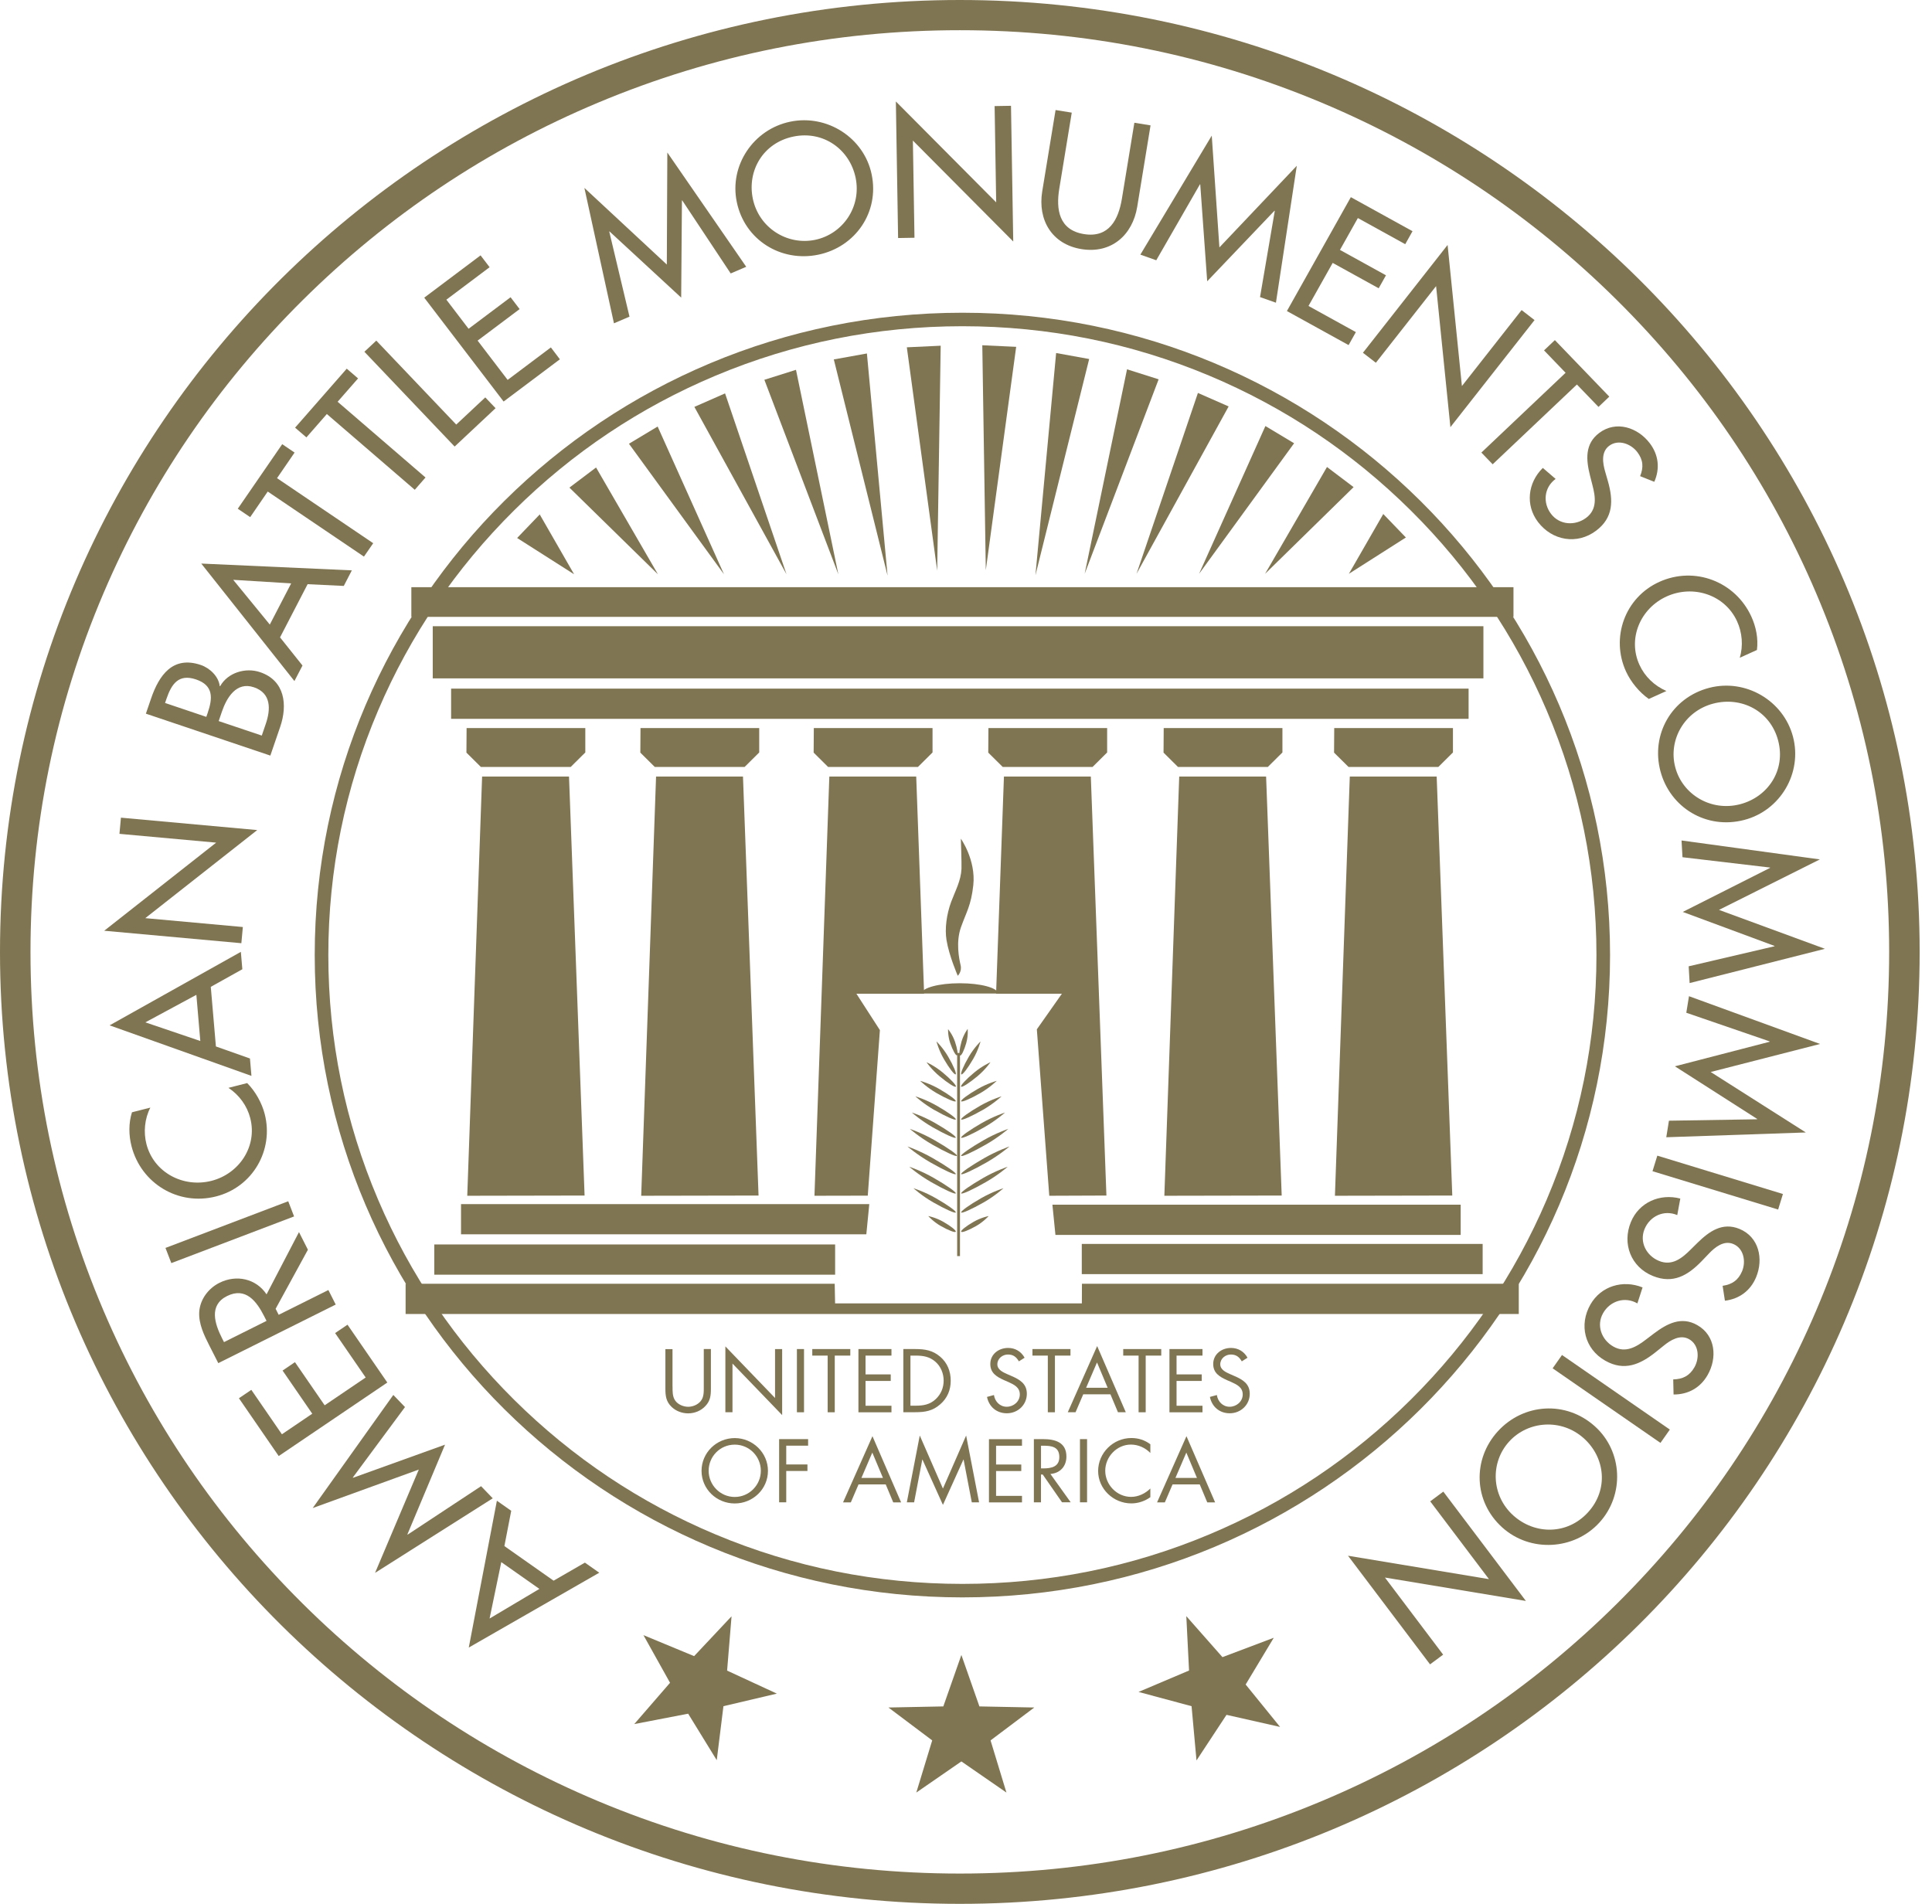
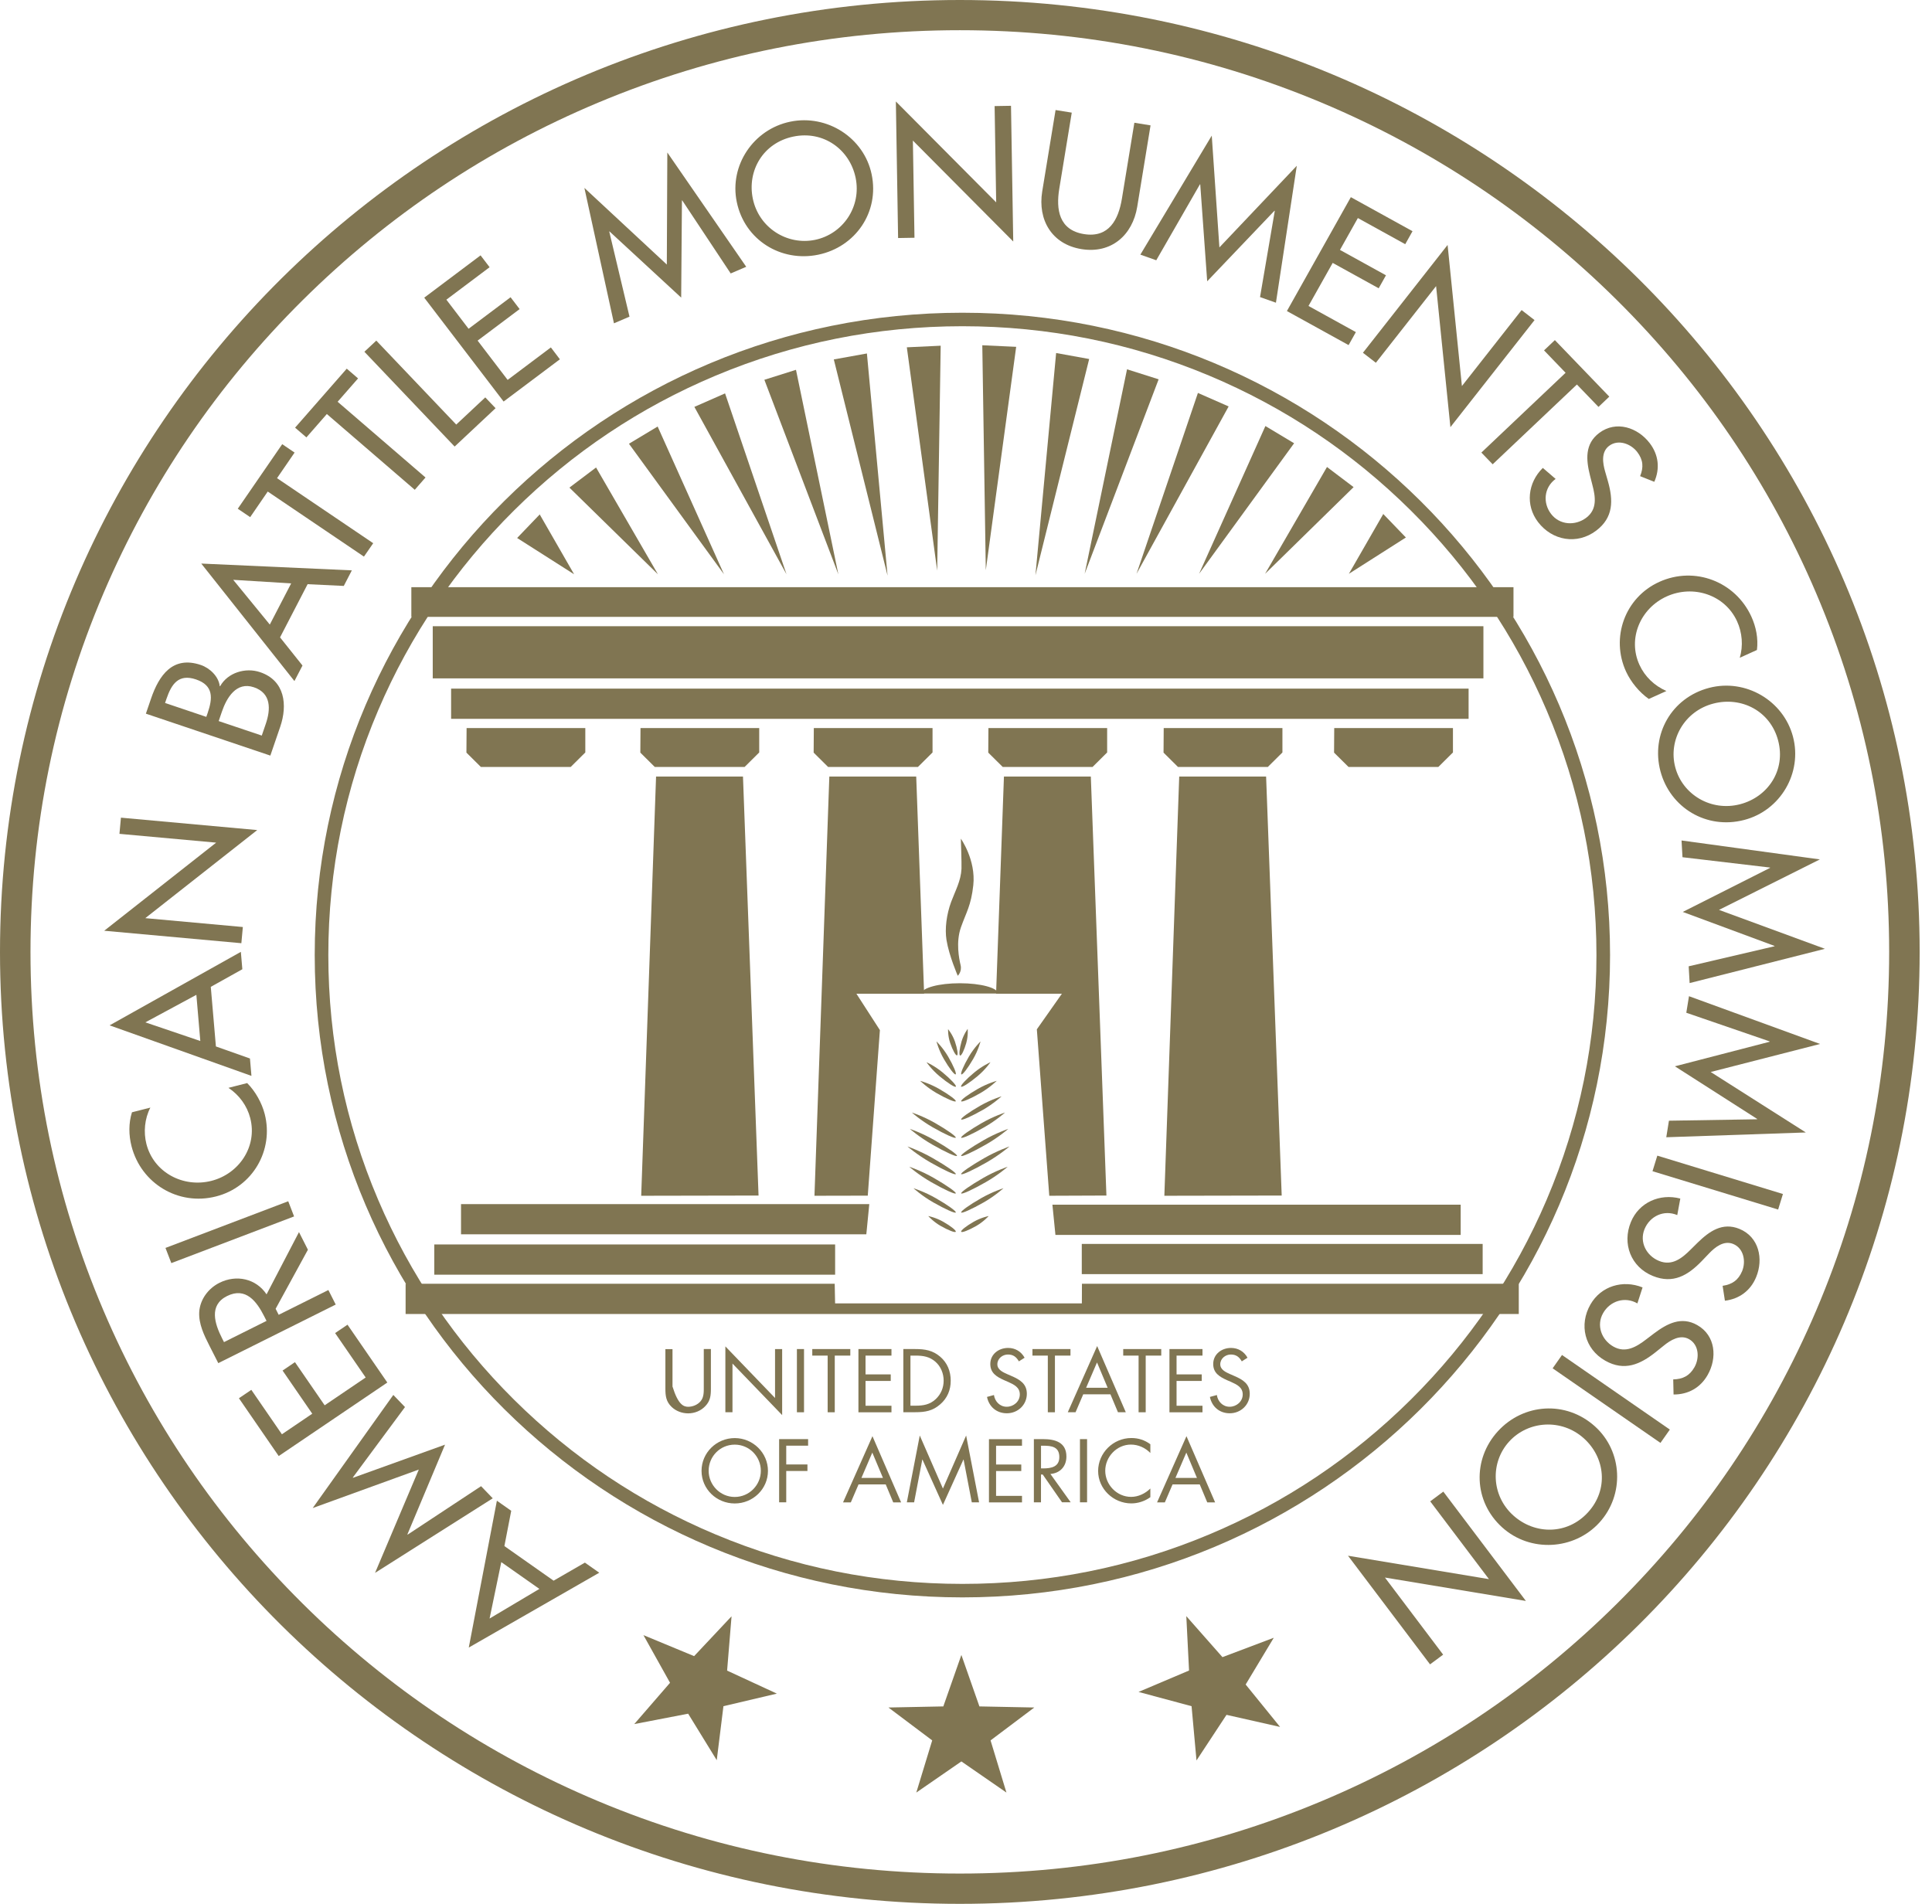
<svg xmlns="http://www.w3.org/2000/svg" width="69" height="68" viewBox="0 0 69 68" fill="none">
  <g id="Drawn_Flame" clip-path="url(#clip0_5005_4099)">
    <path id="Vector" d="M34.28 1.079C38.761 1.079 43.107 1.95 47.199 3.666C51.151 5.325 54.701 7.698 57.749 10.721C60.797 13.744 63.191 17.265 64.862 21.186C66.593 25.244 67.47 29.555 67.47 33.999C67.47 38.444 66.593 42.755 64.862 46.813C63.19 50.733 60.797 54.254 57.749 57.278C54.701 60.301 51.151 62.675 47.199 64.333C43.107 66.049 38.761 66.919 34.28 66.919C29.799 66.919 25.452 66.049 21.361 64.333C17.408 62.674 13.858 60.301 10.81 57.278C7.762 54.254 5.368 50.733 3.697 46.813C1.967 42.755 1.089 38.444 1.089 33.999C1.089 29.555 1.967 25.244 3.697 21.186C5.37 17.265 7.762 13.744 10.81 10.721C13.858 7.698 17.408 5.323 21.361 3.666C25.452 1.95 29.799 1.079 34.28 1.079ZM34.28 0C15.347 0 0 15.222 0 34.001C0 52.779 15.347 68.001 34.28 68.001C53.213 68.001 68.559 52.779 68.559 34.001C68.559 15.222 53.212 0 34.28 0Z" fill="#807552" />
    <path id="Vector_2" d="M34.371 11.652C37.429 11.652 40.394 12.246 43.185 13.417C45.882 14.548 48.303 16.168 50.383 18.231C52.463 20.294 54.096 22.696 55.236 25.37C56.418 28.139 57.016 31.081 57.016 34.112C57.016 37.144 56.418 40.086 55.236 42.855C54.096 45.529 52.463 47.931 50.383 49.994C48.303 52.056 45.882 53.677 43.185 54.807C40.394 55.979 37.429 56.573 34.371 56.573C31.313 56.573 28.349 55.979 25.557 54.807C22.861 53.677 20.439 52.056 18.359 49.994C16.28 47.931 14.646 45.529 13.506 42.855C12.325 40.086 11.726 37.145 11.726 34.112C11.726 31.08 12.325 28.139 13.506 25.37C14.646 22.696 16.28 20.294 18.359 18.231C20.439 16.168 22.861 14.548 25.557 13.417C28.349 12.246 31.315 11.652 34.371 11.652ZM34.371 11.17C21.596 11.17 11.24 21.441 11.24 34.112C11.24 46.783 21.596 57.055 34.371 57.055C47.146 57.055 57.502 46.783 57.502 34.112C57.502 21.441 47.146 11.17 34.371 11.17Z" fill="#807552" />
    <path id="Vector_3" d="M19.772 56.458L20.889 55.813L21.402 56.174L16.742 58.847L17.746 53.602L18.258 53.962L18.014 55.222L19.771 56.458H19.772ZM17.485 57.81L19.264 56.752L17.903 55.795L17.485 57.81Z" fill="#807552" />
    <path id="Vector_4" d="M14.551 54.805L14.559 54.813L17.181 53.083L17.598 53.516L13.395 56.179L14.957 52.489L11.168 53.864L14.047 49.824L14.464 50.257L12.6 52.774L12.608 52.783L15.894 51.6L14.551 54.802V54.805Z" fill="#807552" />
    <path id="Vector_5" d="M9.955 52.008L8.533 49.942L8.976 49.642L10.068 51.229L11.152 50.494L10.092 48.953L10.534 48.653L11.595 50.194L13.06 49.201L11.968 47.614L12.411 47.315L13.833 49.381L9.955 52.006V52.008Z" fill="#807552" />
    <path id="Vector_6" d="M10.678 44.008L10.997 44.637L9.844 46.747L9.953 46.962L11.728 46.077L11.99 46.596L7.796 48.688L7.476 48.059C7.289 47.69 7.093 47.289 7.115 46.863C7.144 46.413 7.439 46.018 7.839 45.818C8.44 45.518 9.143 45.665 9.52 46.231L10.678 44.008ZM9.519 47.179L9.435 47.013C9.167 46.483 8.775 45.959 8.108 46.292C7.451 46.62 7.67 47.285 7.93 47.799L8 47.937L9.519 47.179Z" fill="#807552" />
    <path id="Vector_7" d="M10.294 42.906L10.503 43.448L6.119 45.115L5.91 44.573L10.294 42.906Z" fill="#807552" />
    <path id="Vector_8" d="M5.37 39.561C5.164 39.958 5.121 40.44 5.23 40.864C5.49 41.876 6.54 42.433 7.548 42.178C8.543 41.926 9.197 40.945 8.938 39.939C8.825 39.496 8.547 39.114 8.159 38.855L8.828 38.685C9.122 38.981 9.352 39.394 9.454 39.79C9.785 41.077 9.027 42.403 7.711 42.735C6.366 43.076 5.04 42.27 4.698 40.943C4.597 40.548 4.589 40.122 4.713 39.728L5.37 39.561Z" fill="#807552" />
    <path id="Vector_9" d="M7.709 37.376L8.927 37.807L8.98 38.428L3.914 36.623L8.602 33.998L8.655 34.619L7.528 35.248L7.711 37.377L7.709 37.376ZM5.192 36.516L7.154 37.182L7.013 35.533L5.191 36.516H5.192Z" fill="#807552" />
    <path id="Vector_10" d="M3.722 33.244L7.72 30.097L4.266 29.783L4.319 29.205L9.187 29.648L5.189 32.794L8.673 33.111L8.62 33.689L3.721 33.244H3.722Z" fill="#807552" />
    <path id="Vector_11" d="M5.21 25.491L5.394 24.953C5.678 24.123 6.165 23.413 7.168 23.75C7.492 23.859 7.81 24.161 7.848 24.508L7.861 24.511C8.133 24.023 8.77 23.832 9.288 24.008C10.178 24.307 10.274 25.182 10.008 25.959L9.655 26.988L5.209 25.49L5.21 25.491ZM7.368 25.605L7.417 25.465C7.595 24.944 7.636 24.481 6.998 24.267C6.373 24.056 6.123 24.442 5.947 24.956L5.895 25.108L7.368 25.605ZM9.349 26.273L9.493 25.852C9.667 25.343 9.696 24.759 9.065 24.547C8.44 24.336 8.094 24.925 7.926 25.416L7.81 25.755L9.349 26.273Z" fill="#807552" />
    <path id="Vector_12" d="M10.001 22.765L10.803 23.771L10.515 24.326L7.188 20.129L12.566 20.372L12.278 20.928L10.986 20.866L10.001 22.767V22.765ZM8.329 20.71L9.636 22.308L10.399 20.837L8.329 20.71Z" fill="#807552" />
    <path id="Vector_13" d="M13.329 19.402L12.998 19.881L9.562 17.557L8.935 18.471L8.492 18.171L10.079 15.865L10.521 16.165L9.894 17.079L13.33 19.403L13.329 19.402Z" fill="#807552" />
    <path id="Vector_14" d="M15.196 17.056L14.813 17.494L11.673 14.788L10.943 15.623L10.539 15.275L12.384 13.168L12.788 13.516L12.058 14.35L15.198 17.056H15.196Z" fill="#807552" />
    <path id="Vector_15" d="M16.294 15.165L17.331 14.194L17.699 14.58L16.237 15.95L13.014 12.564L13.439 12.166L16.295 15.165H16.294Z" fill="#807552" />
    <path id="Vector_16" d="M15.153 10.631L17.163 9.121L17.486 9.544L15.942 10.704L16.735 11.743L18.235 10.617L18.558 11.04L17.058 12.166L18.13 13.569L19.674 12.409L19.996 12.833L17.986 14.342L15.15 10.631H15.153Z" fill="#807552" />
    <path id="Vector_17" d="M21.769 8.265L21.759 8.27L22.482 11.31L21.927 11.548L20.871 6.712L23.815 9.449L23.833 5.447L26.651 9.529L26.096 9.767L24.365 7.157L24.355 7.162L24.328 10.63L21.769 8.267V8.265Z" fill="#807552" />
    <path id="Vector_18" d="M31.13 6.226C31.414 7.58 30.548 8.825 29.22 9.098C27.891 9.371 26.597 8.573 26.314 7.218C26.041 5.912 26.908 4.617 28.224 4.346C29.541 4.074 30.857 4.92 31.13 6.226ZM30.557 6.345C30.346 5.341 29.414 4.656 28.336 4.878C27.257 5.1 26.677 6.096 26.887 7.1C27.105 8.14 28.114 8.771 29.108 8.567C30.102 8.362 30.774 7.384 30.557 6.345Z" fill="#807552" />
    <path id="Vector_19" d="M31.994 3.623L35.578 7.228L35.522 3.789L36.107 3.779L36.187 8.626L32.603 5.021L32.66 8.492L32.075 8.502L31.995 3.623H31.994Z" fill="#807552" />
    <path id="Vector_20" d="M38.277 4.023L37.832 6.736C37.708 7.485 37.822 8.217 38.713 8.361C39.604 8.505 39.945 7.846 40.068 7.097L40.513 4.384L41.091 4.478L40.615 7.386C40.449 8.398 39.689 9.07 38.626 8.898C37.563 8.727 37.057 7.85 37.222 6.838L37.699 3.93L38.277 4.023Z" fill="#807552" />
    <path id="Vector_21" d="M42.867 6.586L42.855 6.583L41.295 9.296L40.727 9.095L43.277 4.844L43.55 8.837L46.314 5.921L45.569 10.812L45.001 10.611L45.528 7.531L45.516 7.528L43.114 10.047L42.866 6.589L42.867 6.586Z" fill="#807552" />
    <path id="Vector_22" d="M48.244 7.042L50.447 8.258L50.187 8.722L48.495 7.788L47.856 8.926L49.499 9.833L49.239 10.297L47.596 9.39L46.732 10.928L48.424 11.862L48.164 12.326L45.961 11.11L48.245 7.041L48.244 7.042Z" fill="#807552" />
    <path id="Vector_23" d="M51.7 8.751L52.211 13.789L54.343 11.075L54.805 11.433L51.8 15.257L51.289 10.219L49.138 12.957L48.676 12.6L51.699 8.75L51.7 8.751Z" fill="#807552" />
    <path id="Vector_24" d="M53.31 16.584L52.906 16.165L55.914 13.315L55.144 12.515L55.531 12.148L57.475 14.167L57.089 14.534L56.318 13.734L53.31 16.583V16.584Z" fill="#807552" />
    <path id="Vector_25" d="M58.576 17.005C58.704 16.692 58.687 16.425 58.473 16.145C58.247 15.851 57.796 15.678 57.468 15.925C57.176 16.145 57.24 16.546 57.327 16.845L57.426 17.189C57.619 17.872 57.628 18.486 57.003 18.956C56.323 19.467 55.438 19.311 54.93 18.647C54.472 18.046 54.56 17.243 55.101 16.713L55.558 17.106C55.142 17.411 55.092 17.96 55.397 18.358C55.702 18.756 56.257 18.789 56.65 18.494C57.052 18.191 56.981 17.741 56.871 17.321L56.785 16.983C56.645 16.421 56.595 15.854 57.116 15.463C57.722 15.009 58.49 15.268 58.919 15.829C59.235 16.243 59.291 16.735 59.082 17.209L58.577 17.008L58.576 17.005Z" fill="#807552" />
    <path id="Vector_26" d="M62.133 23.497C62.264 23.07 62.221 22.588 62.037 22.189C61.601 21.239 60.468 20.875 59.522 21.304C58.588 21.727 58.12 22.808 58.554 23.751C58.745 24.167 59.087 24.495 59.515 24.681L58.886 24.965C58.544 24.726 58.246 24.359 58.074 23.989C57.518 22.781 58.027 21.342 59.261 20.783C60.525 20.211 61.973 20.771 62.546 22.018C62.717 22.389 62.799 22.806 62.748 23.216L62.13 23.496L62.133 23.497Z" fill="#807552" />
    <path id="Vector_27" d="M62.292 29.287C60.943 29.639 59.646 28.846 59.301 27.544C58.956 26.241 59.694 24.919 61.043 24.568C62.344 24.23 63.694 25.022 64.035 26.312C64.376 27.602 63.593 28.949 62.292 29.287ZM62.144 28.726C63.144 28.466 63.784 27.508 63.505 26.45C63.226 25.392 62.192 24.869 61.192 25.13C60.156 25.399 59.573 26.432 59.831 27.406C60.088 28.38 61.108 28.995 62.144 28.726Z" fill="#807552" />
    <path id="Vector_28" d="M63.216 30.999V30.987L60.089 30.618L60.055 30.02L64.995 30.696L61.393 32.499L65.176 33.889L60.344 35.113L60.31 34.514L63.375 33.798V33.786L60.099 32.572L63.215 30.999H63.216Z" fill="#807552" />
    <path id="Vector_29" d="M63.199 37.208L63.201 37.196L60.225 36.173L60.321 35.582L65.003 37.288L61.096 38.289L64.494 40.449L59.51 40.62L59.605 40.029L62.754 39.978L62.756 39.966L59.818 38.086L63.201 37.209L63.199 37.208Z" fill="#807552" />
    <path id="Vector_30" d="M59.018 41.833L59.19 41.277L63.676 42.647L63.505 43.202L59.018 41.833Z" fill="#807552" />
    <path id="Vector_31" d="M61.523 45.926C61.861 45.876 62.083 45.727 62.219 45.401C62.36 45.058 62.279 44.586 61.899 44.431C61.56 44.293 61.244 44.552 61.029 44.779L60.781 45.038C60.286 45.551 59.758 45.87 59.032 45.575C58.242 45.255 57.928 44.419 58.246 43.648C58.533 42.95 59.276 42.618 60.011 42.81L59.902 43.4C59.426 43.199 58.925 43.437 58.734 43.9C58.543 44.363 58.798 44.853 59.253 45.038C59.719 45.227 60.075 44.938 60.383 44.629L60.632 44.383C61.048 43.978 61.515 43.647 62.12 43.892C62.822 44.178 62.989 44.966 62.719 45.617C62.521 46.097 62.122 46.395 61.604 46.459L61.522 45.925L61.523 45.926Z" fill="#807552" />
    <path id="Vector_32" d="M59.758 49.269C60.099 49.261 60.34 49.143 60.515 48.836C60.7 48.513 60.682 48.035 60.324 47.832C60.005 47.652 59.658 47.868 59.416 48.066L59.136 48.291C58.578 48.737 58.012 48.986 57.331 48.601C56.59 48.182 56.386 47.314 56.803 46.59C57.179 45.935 57.959 45.7 58.663 45.984L58.478 46.555C58.032 46.296 57.503 46.466 57.254 46.901C57.005 47.336 57.194 47.855 57.622 48.097C58.059 48.344 58.45 48.103 58.796 47.837L59.075 47.625C59.541 47.276 60.046 47.007 60.614 47.328C61.274 47.701 61.336 48.504 60.985 49.115C60.727 49.566 60.293 49.811 59.77 49.808L59.758 49.269Z" fill="#807552" />
    <path id="Vector_33" d="M55.451 48.873L55.786 48.397L59.637 51.061L59.302 51.537L55.451 48.873Z" fill="#807552" />
    <path id="Vector_34" d="M53.655 54.56C52.622 53.631 52.583 52.12 53.495 51.122C54.406 50.124 55.926 50.015 56.96 50.945C57.956 51.84 58.024 53.393 57.121 54.383C56.217 55.371 54.652 55.456 53.655 54.56ZM54.048 54.13C54.814 54.818 55.974 54.828 56.714 54.017C57.454 53.208 57.332 52.063 56.566 51.374C55.773 50.66 54.581 50.741 53.9 51.487C53.218 52.233 53.254 53.416 54.048 54.13Z" fill="#807552" />
    <path id="Vector_35" d="M54.496 57.182L49.462 56.346L51.541 59.1L51.073 59.447L48.143 55.567L53.177 56.403L51.079 53.625L51.547 53.277L54.496 57.182Z" fill="#807552" />
    <path id="Vector_36" d="M34.335 59.111L34.979 60.949L36.939 60.988L35.377 62.163L35.944 64.026L34.335 62.914L32.725 64.026L33.293 62.163L31.73 60.988L33.69 60.949L34.335 59.111Z" fill="#807552" />
    <path id="Vector_37" d="M42.368 57.725L43.659 59.189L45.492 58.497L44.488 60.167L45.717 61.682L43.804 61.25L42.732 62.879L42.556 60.941L40.662 60.432L42.466 59.667L42.368 57.725Z" fill="#807552" />
    <path id="Vector_38" d="M22.98 58.403L24.79 59.153L26.127 57.73L25.968 59.67L27.745 60.492L25.837 60.941L25.598 62.87L24.577 61.209L22.652 61.58L23.93 60.105L22.98 58.403Z" fill="#807552" />
-     <path id="Vector_39" d="M24.02 49.529C24.02 49.697 24.014 49.889 24.119 50.031C24.218 50.169 24.412 50.247 24.577 50.247C24.743 50.247 24.918 50.173 25.023 50.047C25.144 49.903 25.135 49.706 25.135 49.529V48.185H25.389V49.598C25.389 49.844 25.37 50.038 25.189 50.224C25.032 50.392 24.806 50.482 24.576 50.482C24.362 50.482 24.142 50.402 23.987 50.252C23.788 50.063 23.764 49.857 23.764 49.599V48.187H24.018V49.53L24.02 49.529Z" fill="#807552" />
+     <path id="Vector_39" d="M24.02 49.529C24.218 50.169 24.412 50.247 24.577 50.247C24.743 50.247 24.918 50.173 25.023 50.047C25.144 49.903 25.135 49.706 25.135 49.529V48.185H25.389V49.598C25.389 49.844 25.37 50.038 25.189 50.224C25.032 50.392 24.806 50.482 24.576 50.482C24.362 50.482 24.142 50.402 23.987 50.252C23.788 50.063 23.764 49.857 23.764 49.599V48.187H24.018V49.53L24.02 49.529Z" fill="#807552" />
    <path id="Vector_40" d="M25.906 48.09L27.68 49.933V48.186H27.934V50.544L26.16 48.703V50.441H25.906V48.09Z" fill="#807552" />
    <path id="Vector_41" d="M28.715 50.443H28.461V48.185H28.715V50.443Z" fill="#807552" />
    <path id="Vector_42" d="M29.813 50.443H29.559V48.419H29.01V48.185H30.368V48.419H29.813V50.443Z" fill="#807552" />
    <path id="Vector_43" d="M30.658 48.185H31.838V48.419H30.912V49.09H31.812V49.324H30.912V50.21H31.838V50.444H30.658V48.187V48.185Z" fill="#807552" />
    <path id="Vector_44" d="M32.262 48.185H32.69C33.031 48.185 33.309 48.229 33.577 48.457C33.837 48.679 33.954 48.981 33.954 49.316C33.954 49.65 33.834 49.936 33.583 50.156C33.311 50.396 33.04 50.441 32.684 50.441H32.262V48.184V48.185ZM32.699 50.208C32.977 50.208 33.21 50.169 33.418 49.974C33.605 49.8 33.702 49.564 33.702 49.313C33.702 49.063 33.603 48.807 33.406 48.637C33.198 48.455 32.968 48.419 32.699 48.419H32.516V50.208H32.699Z" fill="#807552" />
    <path id="Vector_45" d="M36.389 48.625C36.298 48.469 36.19 48.38 35.997 48.38C35.805 48.38 35.62 48.523 35.62 48.73C35.62 48.924 35.822 49.014 35.975 49.082L36.127 49.148C36.423 49.277 36.673 49.424 36.673 49.783C36.673 50.177 36.353 50.479 35.959 50.479C35.593 50.479 35.321 50.246 35.25 49.895L35.498 49.827C35.532 50.057 35.709 50.246 35.954 50.246C36.198 50.246 36.422 50.06 36.422 49.806C36.422 49.551 36.214 49.453 36.002 49.357L35.863 49.297C35.597 49.177 35.368 49.043 35.368 48.719C35.368 48.369 35.667 48.145 36.005 48.145C36.258 48.145 36.472 48.273 36.593 48.495L36.391 48.623L36.389 48.625Z" fill="#807552" />
    <path id="Vector_46" d="M37.676 50.443H37.422V48.419H36.873V48.185H38.231V48.419H37.676V50.443Z" fill="#807552" />
    <path id="Vector_47" d="M38.687 49.801L38.413 50.442H38.135L39.184 48.078L40.207 50.442H39.927L39.658 49.801H38.686H38.687ZM39.179 48.663L38.79 49.568H39.559L39.179 48.663Z" fill="#807552" />
    <path id="Vector_48" d="M40.918 50.443H40.664V48.419H40.115V48.185H41.473V48.419H40.918V50.443Z" fill="#807552" />
    <path id="Vector_49" d="M41.766 48.185H42.946V48.419H42.02V49.09H42.919V49.324H42.02V50.21H42.946V50.444H41.766V48.187V48.185Z" fill="#807552" />
    <path id="Vector_50" d="M44.35 48.625C44.259 48.469 44.15 48.38 43.958 48.38C43.766 48.38 43.581 48.523 43.581 48.73C43.581 48.924 43.783 49.014 43.936 49.082L44.087 49.148C44.384 49.277 44.634 49.424 44.634 49.783C44.634 50.177 44.314 50.479 43.919 50.479C43.554 50.479 43.282 50.246 43.211 49.895L43.459 49.827C43.493 50.057 43.67 50.246 43.915 50.246C44.159 50.246 44.383 50.06 44.383 49.806C44.383 49.551 44.175 49.453 43.963 49.357L43.824 49.297C43.558 49.177 43.329 49.043 43.329 48.719C43.329 48.369 43.628 48.145 43.965 48.145C44.219 48.145 44.433 48.273 44.554 48.495L44.352 48.623L44.35 48.625Z" fill="#807552" />
    <path id="Vector_51" d="M27.427 52.536C27.427 53.186 26.89 53.7 26.241 53.7C25.591 53.7 25.055 53.186 25.055 52.536C25.055 51.886 25.591 51.365 26.241 51.365C26.89 51.365 27.427 51.889 27.427 52.536ZM25.309 52.533C25.309 53.042 25.724 53.468 26.241 53.468C26.757 53.468 27.173 53.043 27.173 52.533C27.173 52.024 26.763 51.599 26.241 51.599C25.718 51.599 25.309 52.021 25.309 52.533Z" fill="#807552" />
    <path id="Vector_52" d="M28.08 51.636V52.307H28.837V52.54H28.08V53.659H27.826V51.402H28.861V51.636H28.08Z" fill="#807552" />
    <path id="Vector_53" d="M30.662 53.02L30.387 53.661H30.109L31.159 51.297L32.182 53.661H31.901L31.633 53.02H30.661H30.662ZM31.154 51.883L30.765 52.788H31.534L31.154 51.883Z" fill="#807552" />
    <path id="Vector_54" d="M32.849 51.273L33.676 53.168L34.505 51.273L34.967 53.659H34.707L34.414 52.132H34.408L33.676 53.751L32.945 52.132H32.939L32.647 53.659H32.387L32.849 51.273Z" fill="#807552" />
    <path id="Vector_55" d="M35.32 51.404H36.5V51.638H35.574V52.309H36.474V52.542H35.574V53.429H36.5V53.662H35.32V51.406V51.404Z" fill="#807552" />
    <path id="Vector_56" d="M37.178 53.659H36.924V51.402H37.253C37.684 51.402 38.086 51.516 38.086 52.025C38.086 52.371 37.866 52.617 37.515 52.647L38.239 53.658H37.929L37.241 52.667H37.178V53.658V53.659ZM37.178 52.448H37.256C37.543 52.448 37.833 52.394 37.833 52.044C37.833 51.673 37.559 51.637 37.254 51.637H37.179V52.448H37.178Z" fill="#807552" />
    <path id="Vector_57" d="M38.824 53.659H38.57V51.402H38.824V53.659Z" fill="#807552" />
    <path id="Vector_58" d="M41.084 51.897C40.903 51.711 40.653 51.597 40.39 51.597C39.884 51.597 39.473 52.034 39.473 52.531C39.473 53.029 39.886 53.465 40.396 53.465C40.653 53.465 40.903 53.346 41.084 53.166V53.476C40.889 53.617 40.647 53.698 40.405 53.698C39.763 53.698 39.219 53.18 39.219 52.54C39.219 51.899 39.753 51.363 40.405 51.363C40.659 51.363 40.881 51.435 41.084 51.585V51.896V51.897Z" fill="#807552" />
    <path id="Vector_59" d="M41.877 53.02L41.602 53.661H41.324L42.374 51.297L43.397 53.661H43.116L42.848 53.02H41.876H41.877ZM42.369 51.883L41.98 52.788H42.748L42.369 51.883Z" fill="#807552" />
    <path id="Vector_60" d="M30.961 12.625L29.779 12.838L31.699 20.563L30.961 12.625Z" fill="#807552" />
    <path id="Vector_61" d="M28.428 13.209L27.299 13.565L29.941 20.512L28.428 13.209Z" fill="#807552" />
    <path id="Vector_62" d="M25.895 14.051L24.799 14.533L28.089 20.511L25.895 14.051Z" fill="#807552" />
    <path id="Vector_63" d="M23.487 15.234L22.463 15.85L25.857 20.512L23.487 15.234Z" fill="#807552" />
    <path id="Vector_64" d="M21.289 16.697L20.336 17.416L23.498 20.513L21.283 16.689" fill="#807552" />
    <path id="Vector_65" d="M19.287 18.363L18.469 19.216L20.504 20.512L19.273 18.37" fill="#807552" />
    <path id="Vector_66" d="M33.471 20.383L32.387 12.405L33.596 12.348L33.471 20.383Z" fill="#807552" />
    <path id="Vector_67" d="M37.719 12.609L38.899 12.823L36.98 20.547L37.719 12.609Z" fill="#807552" />
    <path id="Vector_68" d="M40.251 13.191L41.38 13.548L38.738 20.495L40.251 13.191Z" fill="#807552" />
    <path id="Vector_69" d="M42.783 14.035L43.88 14.517L40.59 20.495L42.783 14.035Z" fill="#807552" />
    <path id="Vector_70" d="M45.193 15.217L46.218 15.832L42.824 20.495L45.193 15.217Z" fill="#807552" />
    <path id="Vector_71" d="M47.391 16.679L48.343 17.399L45.182 20.495L47.397 16.672" fill="#807552" />
    <path id="Vector_72" d="M49.39 18.346L50.21 19.198L48.174 20.495L49.406 18.353" fill="#807552" />
    <path id="Vector_73" d="M35.207 20.366L36.292 12.388L35.082 12.332L35.207 20.366Z" fill="#807552" />
    <path id="Vector_74" d="M30.94 44.087H16.465V43.008H31.046L30.94 44.087Z" fill="#807552" />
    <path id="Vector_75" d="M52.45 24.596H16.111V25.675H52.45V24.596Z" fill="#807552" />
    <path id="Vector_76" d="M29.826 44.449H15.51V45.529H29.826V44.449Z" fill="#807552" />
    <path id="Vector_77" d="M37.694 44.109H52.167V43.029H37.586L37.694 44.109Z" fill="#807552" />
    <path id="Vector_78" d="M52.952 44.43H38.635V45.509H52.952V44.43Z" fill="#807552" />
    <path id="Vector_79" d="M54.242 46.933H14.486V45.853H29.811L29.825 46.553H38.638L38.641 45.853H54.242V46.933Z" fill="#807552" />
    <path id="Vector_80" d="M54.053 20.973H14.691V22.033H54.053V20.973Z" fill="#807552" />
    <path id="Vector_81" d="M52.979 22.367H15.455V24.23H52.979V22.367Z" fill="#807552" />
    <path id="Vector_82" d="M29.065 26.004H33.305V26.876L32.784 27.393H29.574L29.059 26.882L29.065 26.004Z" fill="#807552" />
    <path id="Vector_83" d="M33.004 35.493H30.586L31.425 36.793L30.992 42.706L29.088 42.71L29.619 27.736H32.722L33.004 35.493Z" fill="#807552" />
    <path id="Vector_84" d="M22.875 26.004H27.115V26.876L26.594 27.393H23.384L22.869 26.882L22.875 26.004Z" fill="#807552" />
    <path id="Vector_85" d="M27.091 42.702L22.9 42.71L23.431 27.736H26.535L27.091 42.702Z" fill="#807552" />
    <path id="Vector_86" d="M35.301 26.004H39.541V26.876L39.021 27.393H35.811L35.295 26.882L35.301 26.004Z" fill="#807552" />
    <path id="Vector_87" d="M39.515 42.702L37.474 42.71L37.03 36.765L37.925 35.493H35.574L35.855 27.736H38.958L39.515 42.702Z" fill="#807552" />
    <path id="Vector_88" d="M16.664 26.004H20.904V26.876L20.383 27.393H17.173L16.658 26.882L16.664 26.004Z" fill="#807552" />
-     <path id="Vector_89" d="M20.878 42.702L16.688 42.71L17.218 27.736H20.322L20.878 42.702Z" fill="#807552" />
    <path id="Vector_90" d="M41.561 26.004H45.801V26.876L45.28 27.393H42.07L41.555 26.882L41.561 26.004Z" fill="#807552" />
    <path id="Vector_91" d="M45.775 42.702L41.584 42.71L42.115 27.736H45.218L45.775 42.702Z" fill="#807552" />
    <path id="Vector_92" d="M47.651 26.004H51.891V26.876L51.37 27.393H48.161L47.645 26.882L47.651 26.004Z" fill="#807552" />
-     <path id="Vector_93" d="M51.867 42.702L47.676 42.71L48.207 27.736H51.31L51.867 42.702Z" fill="#807552" />
    <path id="Vector_94" d="M35.651 35.487C35.63 35.282 35.025 35.119 34.279 35.119C33.533 35.119 32.927 35.283 32.906 35.487H35.65H35.651Z" fill="#807552" />
    <path id="Vector_95" d="M33.229 41.519C33.705 41.792 34.111 41.978 34.136 41.937C34.16 41.895 33.793 41.64 33.317 41.368C32.841 41.096 32.41 40.949 32.41 40.949C32.41 40.949 32.752 41.245 33.229 41.519Z" fill="#807552" />
    <path id="Vector_96" d="M33.293 40.88C33.757 41.146 34.154 41.327 34.178 41.285C34.202 41.243 33.845 40.994 33.381 40.728C32.917 40.461 32.496 40.322 32.496 40.322C32.496 40.322 32.829 40.614 33.293 40.88Z" fill="#807552" />
    <path id="Vector_97" d="M33.336 42.949C33.753 43.187 34.111 43.348 34.135 43.306C34.159 43.264 33.841 43.036 33.424 42.798C33.007 42.559 32.625 42.441 32.625 42.441C32.625 42.441 32.919 42.711 33.336 42.95V42.949Z" fill="#807552" />
    <path id="Vector_98" d="M33.261 42.225C33.719 42.488 34.111 42.667 34.135 42.625C34.159 42.583 33.807 42.336 33.349 42.073C32.891 41.81 32.475 41.674 32.475 41.674C32.475 41.674 32.802 41.963 33.261 42.225Z" fill="#807552" />
    <path id="Vector_99" d="M33.6 43.79C33.87 43.944 34.11 44.037 34.134 43.995C34.158 43.953 33.959 43.793 33.688 43.639C33.417 43.484 33.152 43.434 33.152 43.434C33.152 43.434 33.328 43.635 33.599 43.79H33.6Z" fill="#807552" />
    <path id="Vector_100" d="M33.307 40.262C33.74 40.511 34.11 40.677 34.134 40.635C34.158 40.593 33.827 40.358 33.395 40.111C32.962 39.863 32.568 39.738 32.568 39.738C32.568 39.738 32.876 40.015 33.307 40.262Z" fill="#807552" />
-     <path id="Vector_101" d="M33.37 39.646C33.769 39.874 34.111 40.026 34.136 39.984C34.16 39.943 33.857 39.723 33.458 39.495C33.059 39.267 32.691 39.158 32.691 39.158C32.691 39.158 32.971 39.418 33.37 39.648V39.646Z" fill="#807552" />
    <path id="Vector_102" d="M33.455 39.046C33.805 39.247 34.11 39.375 34.134 39.335C34.158 39.293 33.893 39.096 33.543 38.895C33.192 38.693 32.863 38.605 32.863 38.605C32.863 38.605 33.104 38.844 33.455 39.046Z" fill="#807552" />
    <path id="Vector_103" d="M33.558 38.443C33.847 38.684 34.107 38.85 34.138 38.812C34.169 38.775 33.96 38.55 33.67 38.309C33.381 38.068 33.09 37.94 33.09 37.94C33.09 37.94 33.268 38.202 33.558 38.443Z" fill="#807552" />
    <path id="Vector_104" d="M33.711 37.829C33.9 38.154 34.087 38.398 34.13 38.374C34.172 38.35 34.053 38.067 33.864 37.742C33.675 37.417 33.445 37.197 33.445 37.197C33.445 37.197 33.523 37.504 33.711 37.829Z" fill="#807552" />
    <path id="Vector_105" d="M33.936 37.255C34.025 37.513 34.134 37.71 34.18 37.695C34.226 37.68 34.192 37.458 34.104 37.2C34.015 36.942 33.86 36.76 33.86 36.76C33.86 36.76 33.848 36.997 33.936 37.255Z" fill="#807552" />
    <path id="Vector_106" d="M35.234 41.519C34.758 41.792 34.352 41.978 34.327 41.937C34.303 41.895 34.669 41.64 35.146 41.368C35.622 41.096 36.053 40.949 36.053 40.949C36.053 40.949 35.711 41.245 35.234 41.519Z" fill="#807552" />
    <path id="Vector_107" d="M35.212 40.88C34.748 41.146 34.352 41.327 34.327 41.285C34.303 41.243 34.66 40.994 35.124 40.728C35.588 40.461 36.009 40.322 36.009 40.322C36.009 40.322 35.677 40.614 35.212 40.88Z" fill="#807552" />
    <path id="Vector_108" d="M35.127 42.949C34.709 43.187 34.352 43.348 34.328 43.306C34.303 43.264 34.621 43.036 35.038 42.798C35.456 42.559 35.838 42.441 35.838 42.441C35.838 42.441 35.544 42.711 35.127 42.95V42.949Z" fill="#807552" />
    <path id="Vector_109" d="M35.203 42.225C34.745 42.488 34.353 42.667 34.329 42.625C34.305 42.583 34.657 42.336 35.115 42.073C35.573 41.81 35.989 41.674 35.989 41.674C35.989 41.674 35.662 41.963 35.203 42.225Z" fill="#807552" />
    <path id="Vector_110" d="M34.863 43.79C34.592 43.944 34.352 44.037 34.328 43.995C34.304 43.953 34.504 43.793 34.774 43.639C35.045 43.484 35.309 43.434 35.309 43.434C35.309 43.434 35.133 43.635 34.863 43.79Z" fill="#807552" />
    <path id="Vector_111" d="M35.154 40.262C34.722 40.511 34.352 40.677 34.327 40.635C34.303 40.593 34.635 40.358 35.066 40.111C35.499 39.863 35.893 39.738 35.893 39.738C35.893 39.738 35.586 40.015 35.154 40.262Z" fill="#807552" />
    <path id="Vector_112" d="M35.094 39.646C34.695 39.874 34.353 40.026 34.328 39.984C34.303 39.943 34.607 39.723 35.006 39.495C35.405 39.267 35.771 39.158 35.771 39.158C35.771 39.158 35.492 39.418 35.094 39.648V39.646Z" fill="#807552" />
    <path id="Vector_113" d="M35.007 39.046C34.657 39.247 34.352 39.375 34.328 39.335C34.303 39.293 34.568 39.096 34.919 38.895C35.27 38.693 35.598 38.605 35.598 38.605C35.598 38.605 35.358 38.844 35.007 39.046Z" fill="#807552" />
    <path id="Vector_114" d="M34.906 38.443C34.617 38.684 34.357 38.85 34.325 38.812C34.294 38.775 34.503 38.55 34.793 38.309C35.082 38.068 35.374 37.94 35.374 37.94C35.374 37.94 35.196 38.202 34.906 38.443Z" fill="#807552" />
    <path id="Vector_115" d="M34.753 37.829C34.565 38.154 34.377 38.398 34.335 38.374C34.292 38.35 34.411 38.067 34.601 37.742C34.791 37.417 35.019 37.197 35.019 37.197C35.019 37.197 34.943 37.504 34.753 37.829Z" fill="#807552" />
    <path id="Vector_116" d="M34.511 37.249C34.436 37.511 34.338 37.713 34.291 37.701C34.243 37.688 34.265 37.465 34.34 37.202C34.416 36.94 34.56 36.75 34.56 36.75C34.56 36.75 34.584 36.986 34.51 37.249H34.511Z" fill="#807552" />
-     <path id="Vector_117" d="M34.285 37.609H34.184V44.865H34.285V37.609Z" fill="#807552" />
    <path id="Vector_118" d="M34.316 29.955C34.316 29.955 34.347 30.839 34.339 31.032C34.319 31.461 34.119 31.813 33.971 32.21C33.803 32.665 33.74 33.175 33.803 33.572C33.894 34.139 34.206 34.853 34.206 34.853C34.206 34.853 34.362 34.705 34.307 34.473C34.253 34.24 34.132 33.657 34.319 33.122C34.507 32.587 34.682 32.347 34.761 31.614C34.856 30.712 34.316 29.955 34.316 29.955Z" fill="#807552" />
  </g>
  <defs>
    <clipPath id="clip0_5005_4099">
      <rect width="68.559" height="68" fill="white" />
    </clipPath>
  </defs>
</svg>